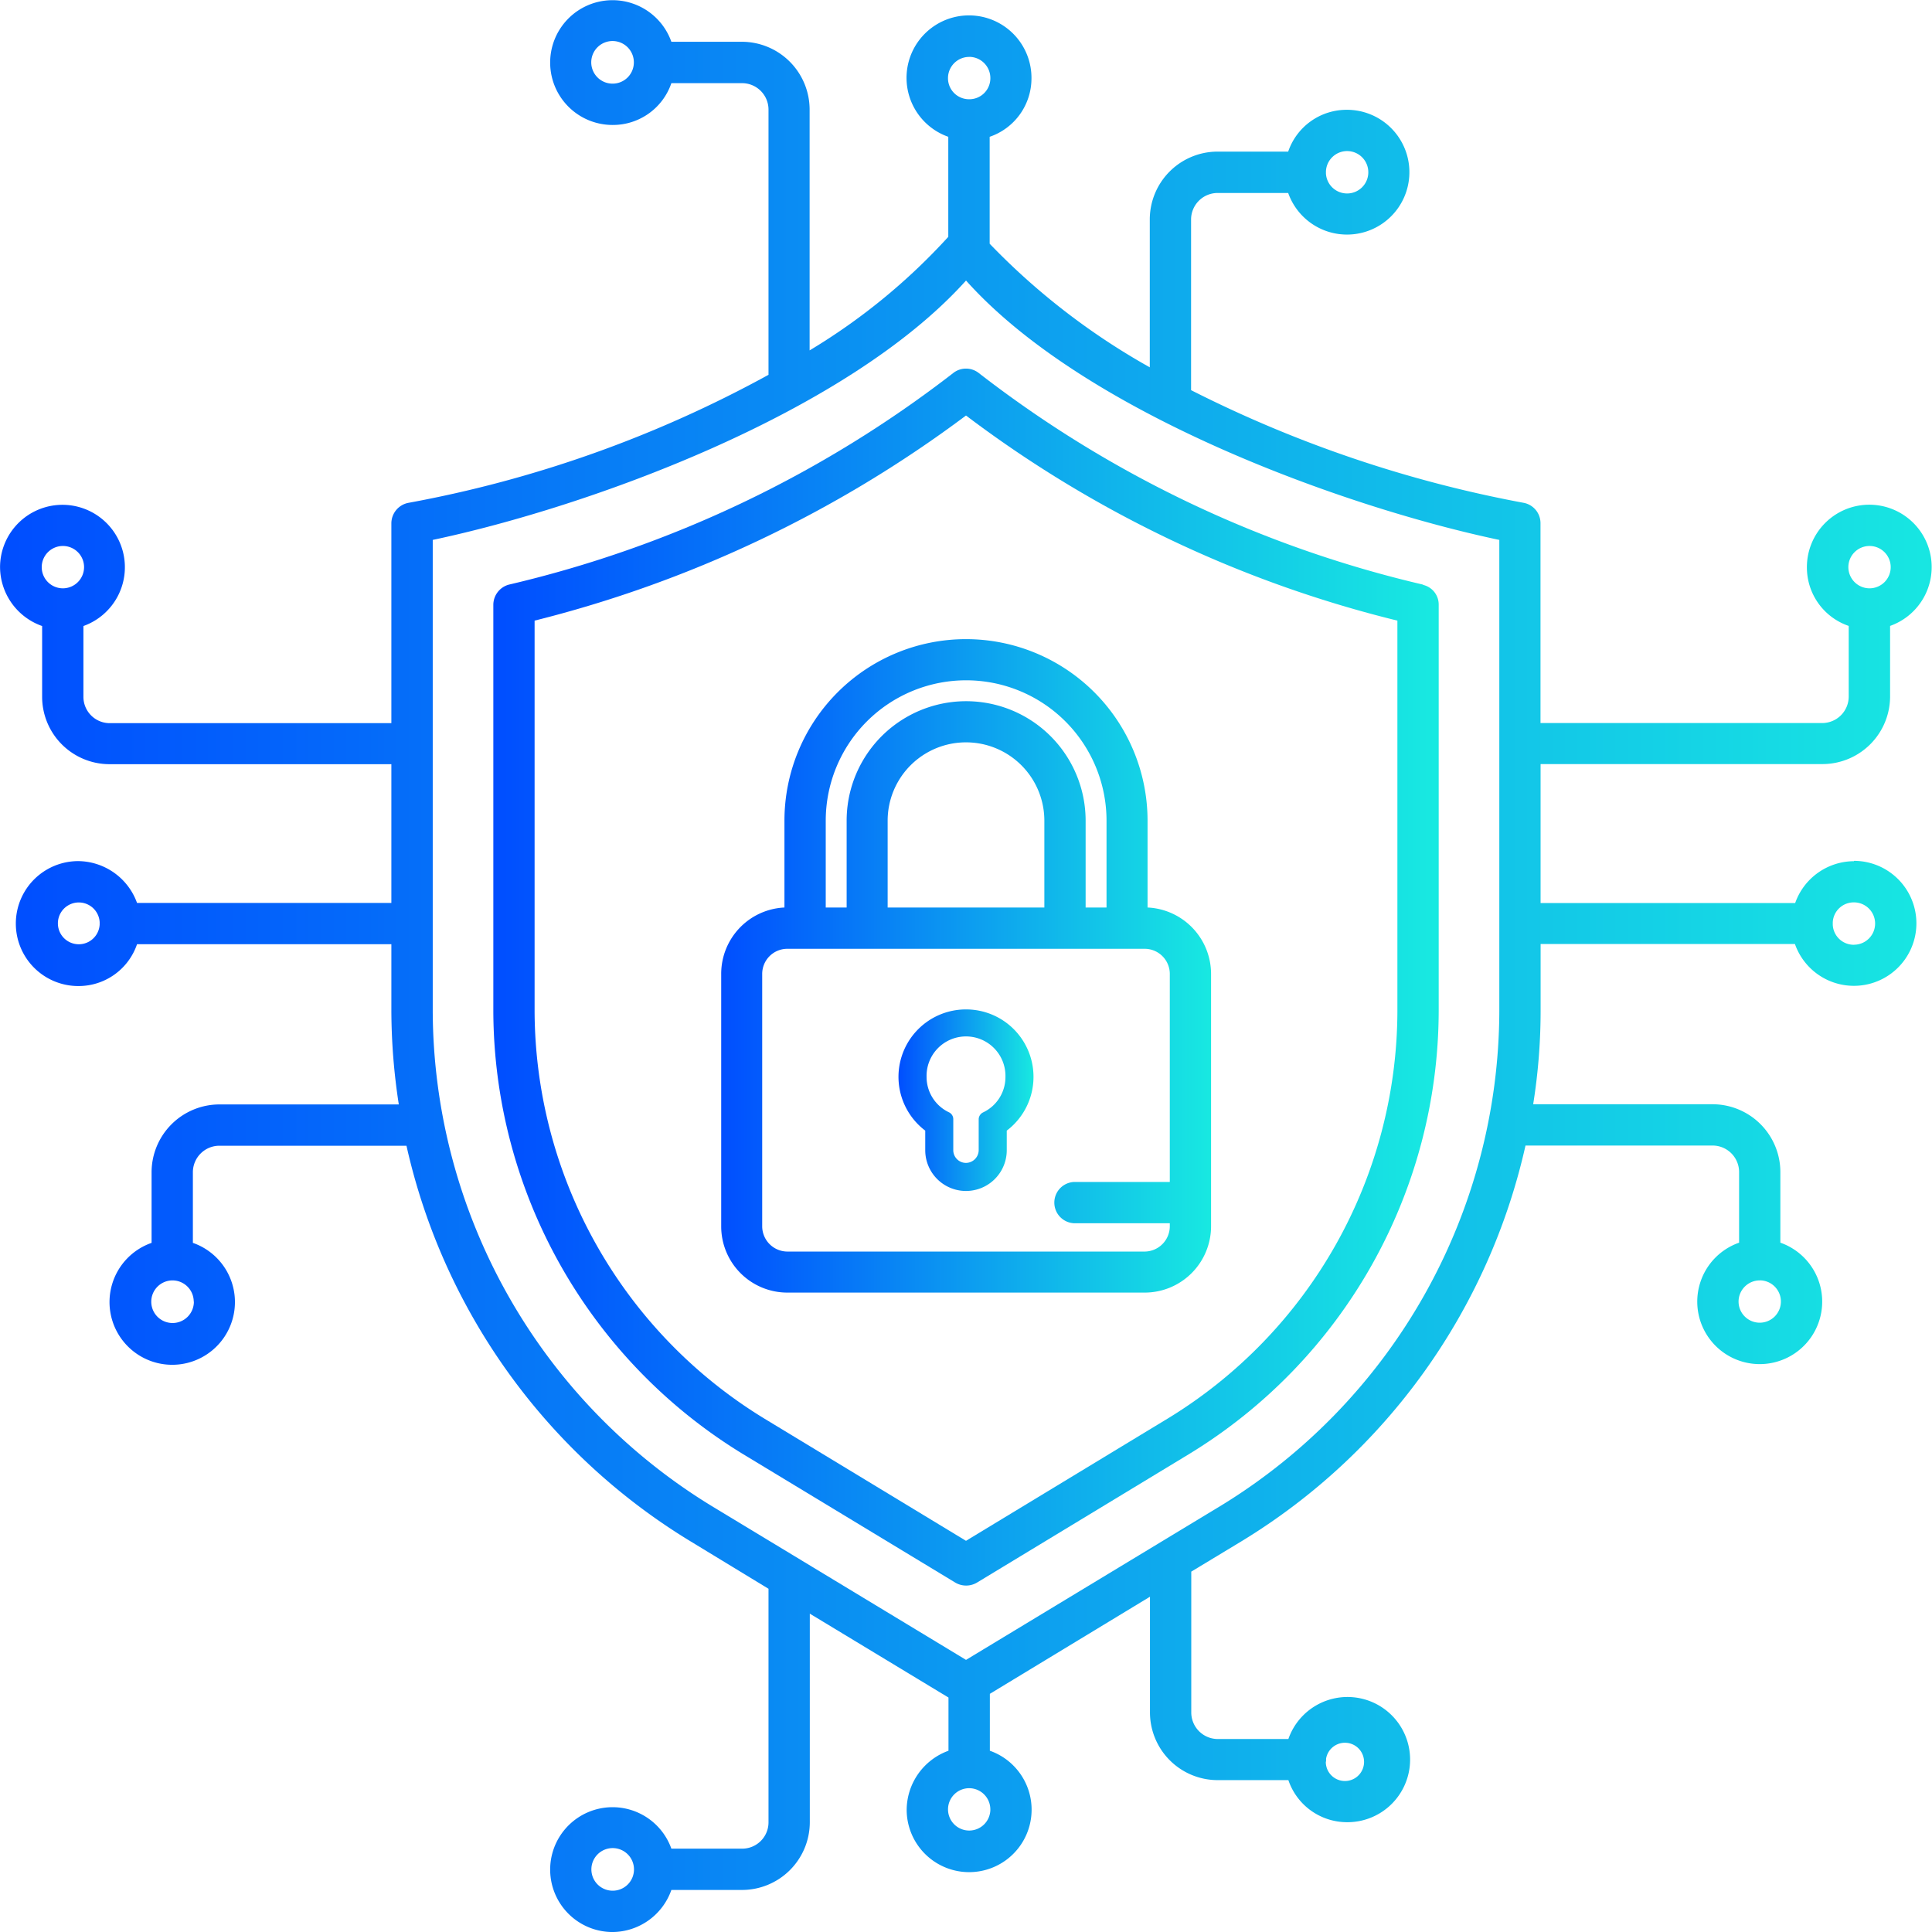
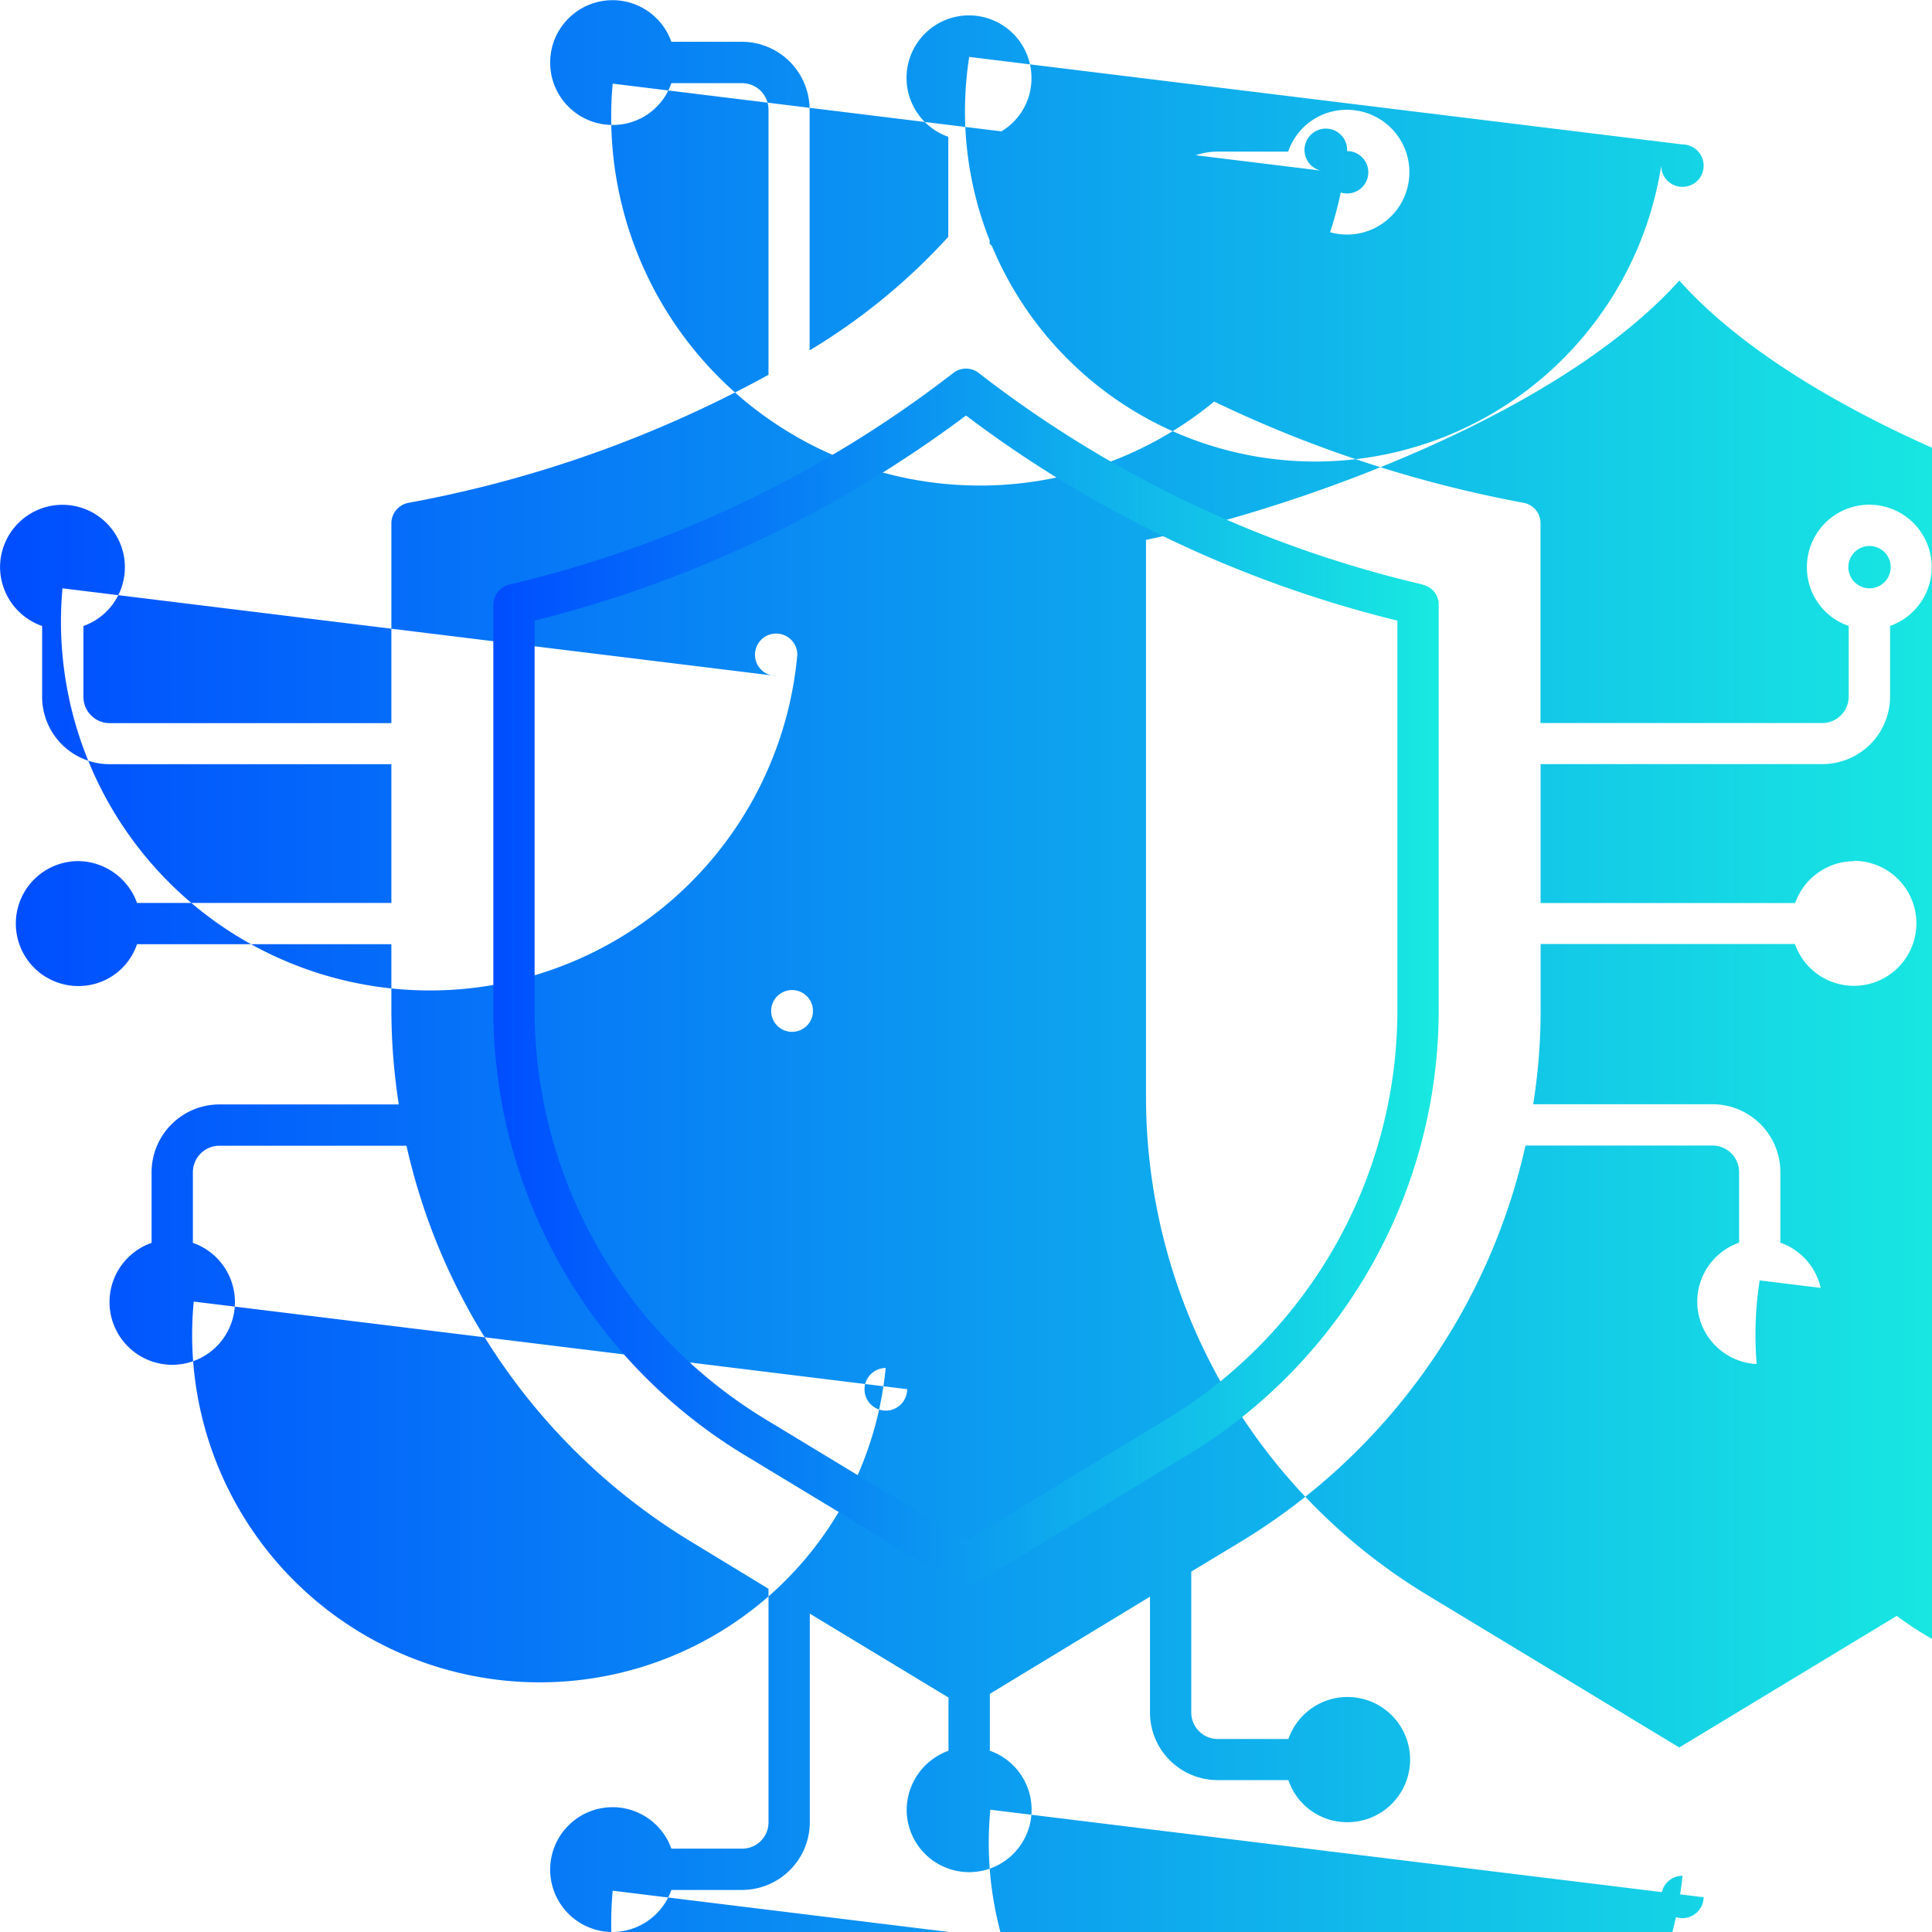
<svg xmlns="http://www.w3.org/2000/svg" xmlns:xlink="http://www.w3.org/1999/xlink" width="72" height="72" viewBox="0 0 72 72">
  <defs>
    <linearGradient id="linear-gradient" y1="0.5" x2="1" y2="0.5" gradientUnits="objectBoundingBox">
      <stop offset="0" stop-color="#004eff" />
      <stop offset="1" stop-color="#18e9e1" />
    </linearGradient>
    <linearGradient id="linear-gradient-4" xlink:href="#linear-gradient" />
  </defs>
  <g id="Sev_I.Infra_Net._Sec_User-centric_controls_blue_gradient" data-name="Sev_I.Infra_Net.&amp;Sec_User-centric controls_blue gradient" transform="translate(-2879.88 -647.75)">
    <g id="Group_903" data-name="Group 903">
-       <path id="Path_1918" data-name="Path 1918" d="M2948.97,679.844a2.334,2.334,0,0,0-2.189,1.559h-9.488v-5.178h10.5a2.522,2.522,0,0,0,2.525-2.516v-2.633a2.325,2.325,0,1,0-3.1-2.19,2.3,2.3,0,0,0,1.558,2.19v2.633a.989.989,0,0,1-.986.987h-10.5v-7.447a.771.771,0,0,0-.622-.759,45.978,45.978,0,0,1-12.4-4.2v-6.362a.989.989,0,0,1,.986-.986h2.633a2.325,2.325,0,1,0,2.19-3.1,2.3,2.3,0,0,0-2.19,1.558h-2.633a2.53,2.53,0,0,0-2.525,2.525v5.514a25.7,25.7,0,0,1-5.967-4.606v-3.985a2.3,2.3,0,0,0,1.558-2.189,2.328,2.328,0,1,0-3.1,2.189v3.728a23.015,23.015,0,0,1-5.168,4.232v-8.986a2.528,2.528,0,0,0-2.525-2.515H2904.9a2.325,2.325,0,1,0-2.189,3.1,2.3,2.3,0,0,0,2.189-1.558h2.634a.987.987,0,0,1,.986.976v9.893a44.625,44.625,0,0,1-13.433,4.774.781.781,0,0,0-.622.759V674.7h-10.5a.981.981,0,0,1-.976-.987v-2.633a2.326,2.326,0,1,0-3.107-2.19,2.34,2.34,0,0,0,1.568,2.19v2.633a2.513,2.513,0,0,0,2.515,2.516h10.5V681.4h-9.478a2.354,2.354,0,0,0-2.189-1.559,2.328,2.328,0,1,0,0,4.656,2.3,2.3,0,0,0,2.189-1.559h9.478v2.5a23.216,23.216,0,0,0,.277,3.471h-6.688a2.531,2.531,0,0,0-2.525,2.525v2.634a2.337,2.337,0,1,0,1.539,0v-2.634a.989.989,0,0,1,.986-.986h6.974a23.179,23.179,0,0,0,10.573,14.735l2.919,1.776v8.709a.981.981,0,0,1-.986.976H2904.9a2.326,2.326,0,1,0-2.189,3.107,2.34,2.34,0,0,0,2.189-1.568h2.634a2.528,2.528,0,0,0,2.525-2.515v-7.782l5.168,3.126v1.983a2.358,2.358,0,0,0-1.558,2.2,2.328,2.328,0,1,0,3.1-2.2v-2.121l5.967-3.619v4.31a2.524,2.524,0,0,0,2.525,2.525h2.633a2.309,2.309,0,0,0,2.19,1.568,2.333,2.333,0,1,0-2.19-3.1h-2.633a.991.991,0,0,1-.986-1v-5.238l1.893-1.144a23.2,23.2,0,0,0,10.563-14.735h6.974a.989.989,0,0,1,.986.986v2.634a2.328,2.328,0,1,0,1.538,0v-2.634a2.53,2.53,0,0,0-2.524-2.525h-6.688a22.056,22.056,0,0,0,.277-3.471v-2.5h9.478a2.329,2.329,0,1,0,2.2-3.1Zm-.207-10.958a.789.789,0,1,1,.789.789A.791.791,0,0,1,2948.763,668.886Zm-19.469-14.755a.79.79,0,1,1,.789.829.789.789,0,0,1-.789-.74Zm-26.581-3.264a.794.794,0,1,1,.789-.789A.791.791,0,0,1,2902.713,650.867Zm-20.5,18.808a.789.789,0,1,1,.8-.789A.791.791,0,0,1,2882.208,669.675Zm1.381,12.536a.779.779,0,1,1,0-.1Zm3.511,14.045a.794.794,0,1,1-.8-.789A.793.793,0,0,1,2887.1,696.256Zm15.613,21.955a.794.794,0,1,1,.789-.8A.793.793,0,0,1,2902.713,718.211Zm26.581-4.842v-.079a.713.713,0,1,1-.01.138Zm-13.3-63.5a.791.791,0,0,1,.789.789.782.782,0,0,1-.739.789h-.1a.783.783,0,0,1-.74-.789A.791.791,0,0,1,2916,649.871Zm.789,65.322a.789.789,0,1,1-.789-.8A.791.791,0,0,1,2916.787,715.193Zm18.967-29.756a21.675,21.675,0,0,1-10.386,18.434l-9.488,5.74-9.488-5.74a21.7,21.7,0,0,1-10.386-18.434V667.871c5.79-1.223,15.406-4.695,19.874-9.666,4.438,4.961,14.074,8.443,19.874,9.666Zm9.705,10.03a.789.789,0,1,1-.789.789A.791.791,0,0,1,2945.459,695.467Zm3.511-12.506a.783.783,0,0,1-.789-.74v-.1a.782.782,0,0,1,.789-.74.789.789,0,1,1,0,1.578Z" fill="url(#linear-gradient)" />
+       <path id="Path_1918" data-name="Path 1918" d="M2948.97,679.844a2.334,2.334,0,0,0-2.189,1.559h-9.488v-5.178h10.5a2.522,2.522,0,0,0,2.525-2.516v-2.633a2.325,2.325,0,1,0-3.1-2.19,2.3,2.3,0,0,0,1.558,2.19v2.633a.989.989,0,0,1-.986.987h-10.5v-7.447a.771.771,0,0,0-.622-.759,45.978,45.978,0,0,1-12.4-4.2v-6.362a.989.989,0,0,1,.986-.986h2.633a2.325,2.325,0,1,0,2.19-3.1,2.3,2.3,0,0,0-2.19,1.558h-2.633a2.53,2.53,0,0,0-2.525,2.525v5.514a25.7,25.7,0,0,1-5.967-4.606v-3.985a2.3,2.3,0,0,0,1.558-2.189,2.328,2.328,0,1,0-3.1,2.189v3.728a23.015,23.015,0,0,1-5.168,4.232v-8.986a2.528,2.528,0,0,0-2.525-2.515H2904.9a2.325,2.325,0,1,0-2.189,3.1,2.3,2.3,0,0,0,2.189-1.558h2.634a.987.987,0,0,1,.986.976v9.893a44.625,44.625,0,0,1-13.433,4.774.781.781,0,0,0-.622.759V674.7h-10.5a.981.981,0,0,1-.976-.987v-2.633a2.326,2.326,0,1,0-3.107-2.19,2.34,2.34,0,0,0,1.568,2.19v2.633a2.513,2.513,0,0,0,2.515,2.516h10.5V681.4h-9.478a2.354,2.354,0,0,0-2.189-1.559,2.328,2.328,0,1,0,0,4.656,2.3,2.3,0,0,0,2.189-1.559h9.478v2.5a23.216,23.216,0,0,0,.277,3.471h-6.688a2.531,2.531,0,0,0-2.525,2.525v2.634a2.337,2.337,0,1,0,1.539,0v-2.634a.989.989,0,0,1,.986-.986h6.974a23.179,23.179,0,0,0,10.573,14.735l2.919,1.776v8.709a.981.981,0,0,1-.986.976H2904.9a2.326,2.326,0,1,0-2.189,3.107,2.34,2.34,0,0,0,2.189-1.568h2.634a2.528,2.528,0,0,0,2.525-2.515v-7.782l5.168,3.126v1.983a2.358,2.358,0,0,0-1.558,2.2,2.328,2.328,0,1,0,3.1-2.2v-2.121l5.967-3.619v4.31a2.524,2.524,0,0,0,2.525,2.525h2.633a2.309,2.309,0,0,0,2.19,1.568,2.333,2.333,0,1,0-2.19-3.1h-2.633a.991.991,0,0,1-.986-1v-5.238l1.893-1.144a23.2,23.2,0,0,0,10.563-14.735h6.974a.989.989,0,0,1,.986.986v2.634a2.328,2.328,0,1,0,1.538,0v-2.634a2.53,2.53,0,0,0-2.524-2.525h-6.688a22.056,22.056,0,0,0,.277-3.471v-2.5h9.478a2.329,2.329,0,1,0,2.2-3.1Zm-.207-10.958a.789.789,0,1,1,.789.789A.791.791,0,0,1,2948.763,668.886Zm-19.469-14.755a.79.79,0,1,1,.789.829.789.789,0,0,1-.789-.74Za.794.794,0,1,1,.789-.789A.791.791,0,0,1,2902.713,650.867Zm-20.5,18.808a.789.789,0,1,1,.8-.789A.791.791,0,0,1,2882.208,669.675Zm1.381,12.536a.779.779,0,1,1,0-.1Zm3.511,14.045a.794.794,0,1,1-.8-.789A.793.793,0,0,1,2887.1,696.256Zm15.613,21.955a.794.794,0,1,1,.789-.8A.793.793,0,0,1,2902.713,718.211Zm26.581-4.842v-.079a.713.713,0,1,1-.01.138Zm-13.3-63.5a.791.791,0,0,1,.789.789.782.782,0,0,1-.739.789h-.1a.783.783,0,0,1-.74-.789A.791.791,0,0,1,2916,649.871Zm.789,65.322a.789.789,0,1,1-.789-.8A.791.791,0,0,1,2916.787,715.193Zm18.967-29.756a21.675,21.675,0,0,1-10.386,18.434l-9.488,5.74-9.488-5.74a21.7,21.7,0,0,1-10.386-18.434V667.871c5.79-1.223,15.406-4.695,19.874-9.666,4.438,4.961,14.074,8.443,19.874,9.666Zm9.705,10.03a.789.789,0,1,1-.789.789A.791.791,0,0,1,2945.459,695.467Zm3.511-12.506a.783.783,0,0,1-.789-.74v-.1a.782.782,0,0,1,.789-.74.789.789,0,1,1,0,1.578Z" fill="url(#linear-gradient)" />
    </g>
    <g id="Group_904" data-name="Group 904">
      <path id="Path_1919" data-name="Path 1919" d="M2932.913,669.547v-.01a42.925,42.925,0,0,1-16.55-7.88.77.77,0,0,0-.966,0,43.084,43.084,0,0,1-16.551,7.88.782.782,0,0,0-.581.75v15.15a19.407,19.407,0,0,0,9.3,16.5l7.92,4.794a.793.793,0,0,0,.8,0l7.911-4.794a19.384,19.384,0,0,0,9.3-16.5v-15.15A.751.751,0,0,0,2932.913,669.547Zm-.956,15.89a17.836,17.836,0,0,1-8.561,15.179l-7.516,4.556-7.516-4.556a17.858,17.858,0,0,1-8.561-15.179V670.879a45.079,45.079,0,0,0,16.077-7.644,44.071,44.071,0,0,0,16.077,7.644Z" fill="url(#linear-gradient)" />
    </g>
    <g id="Group_905" data-name="Group 905">
-       <path id="Path_1920" data-name="Path 1920" d="M2922.646,681.57v-3.235a6.766,6.766,0,1,0-13.532,0v3.235a2.474,2.474,0,0,0-2.357,2.476v9.409a2.466,2.466,0,0,0,2.465,2.466h13.315a2.475,2.475,0,0,0,2.476-2.466v-9.409A2.482,2.482,0,0,0,2922.646,681.57Zm-11.993-3.235a5.232,5.232,0,1,1,10.464,0v3.235h-.779v-3.235a4.453,4.453,0,1,0-8.906,0v3.235h-.779Zm8.147,0v3.235h-5.84v-3.235a2.92,2.92,0,0,1,5.84,0Zm4.675,13.463h-3.561a.77.77,0,0,0,0,1.539h3.561v.118a.944.944,0,0,1-.938.937h-13.315a.943.943,0,0,1-.937-.937v-9.409a.936.936,0,0,1,.937-.937h13.315a.937.937,0,0,1,.938.937Z" fill="url(#linear-gradient)" />
-     </g>
+       </g>
    <g id="Group_906" data-name="Group 906">
-       <path id="Path_1921" data-name="Path 1921" d="M2915.89,685.368a2.513,2.513,0,0,0-1.529,4.517v.73a1.519,1.519,0,0,0,3.038,0v-.73a2.513,2.513,0,0,0-1.509-4.517Zm.463,4.083v1.164a.479.479,0,0,1-.473.473.474.474,0,0,1-.474-.473v-1.164a.282.282,0,0,0-.157-.247,1.456,1.456,0,0,1-.838-1.321,1.47,1.47,0,1,1,2.939,0,1.454,1.454,0,0,1-.829,1.321A.292.292,0,0,0,2916.353,689.451Z" fill="url(#linear-gradient-4)" />
-     </g>
+       </g>
  </g>
</svg>